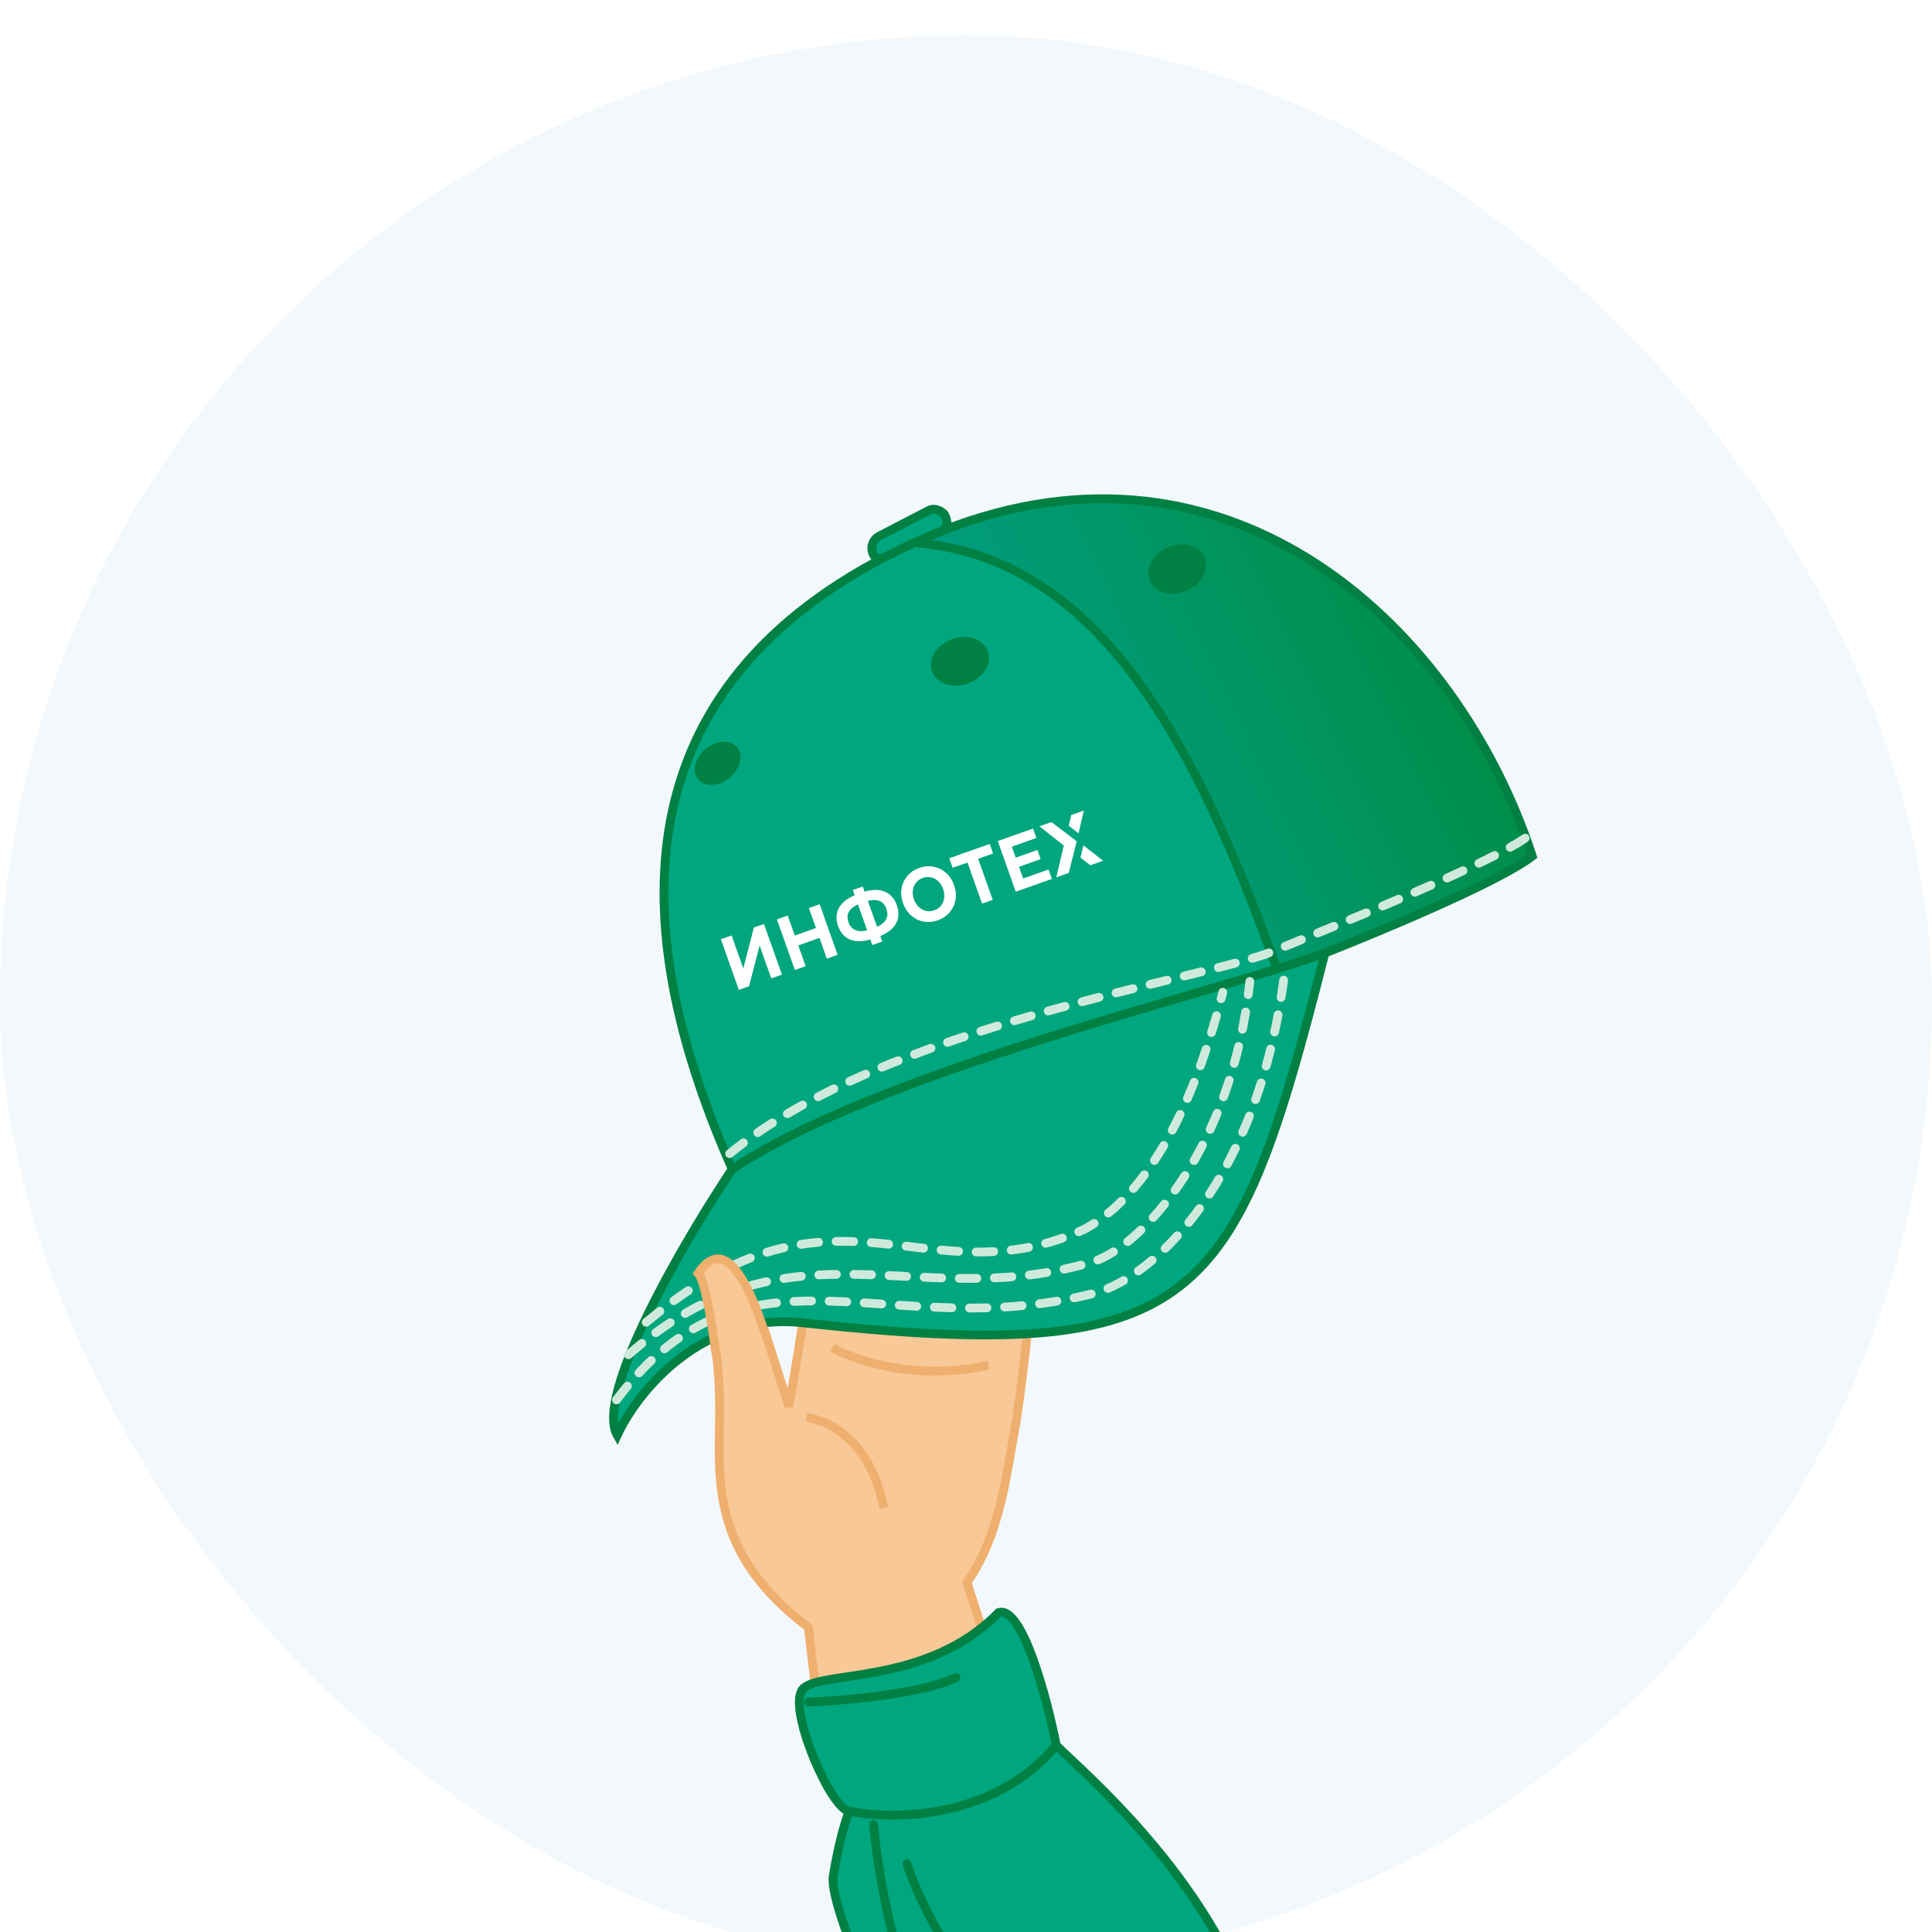
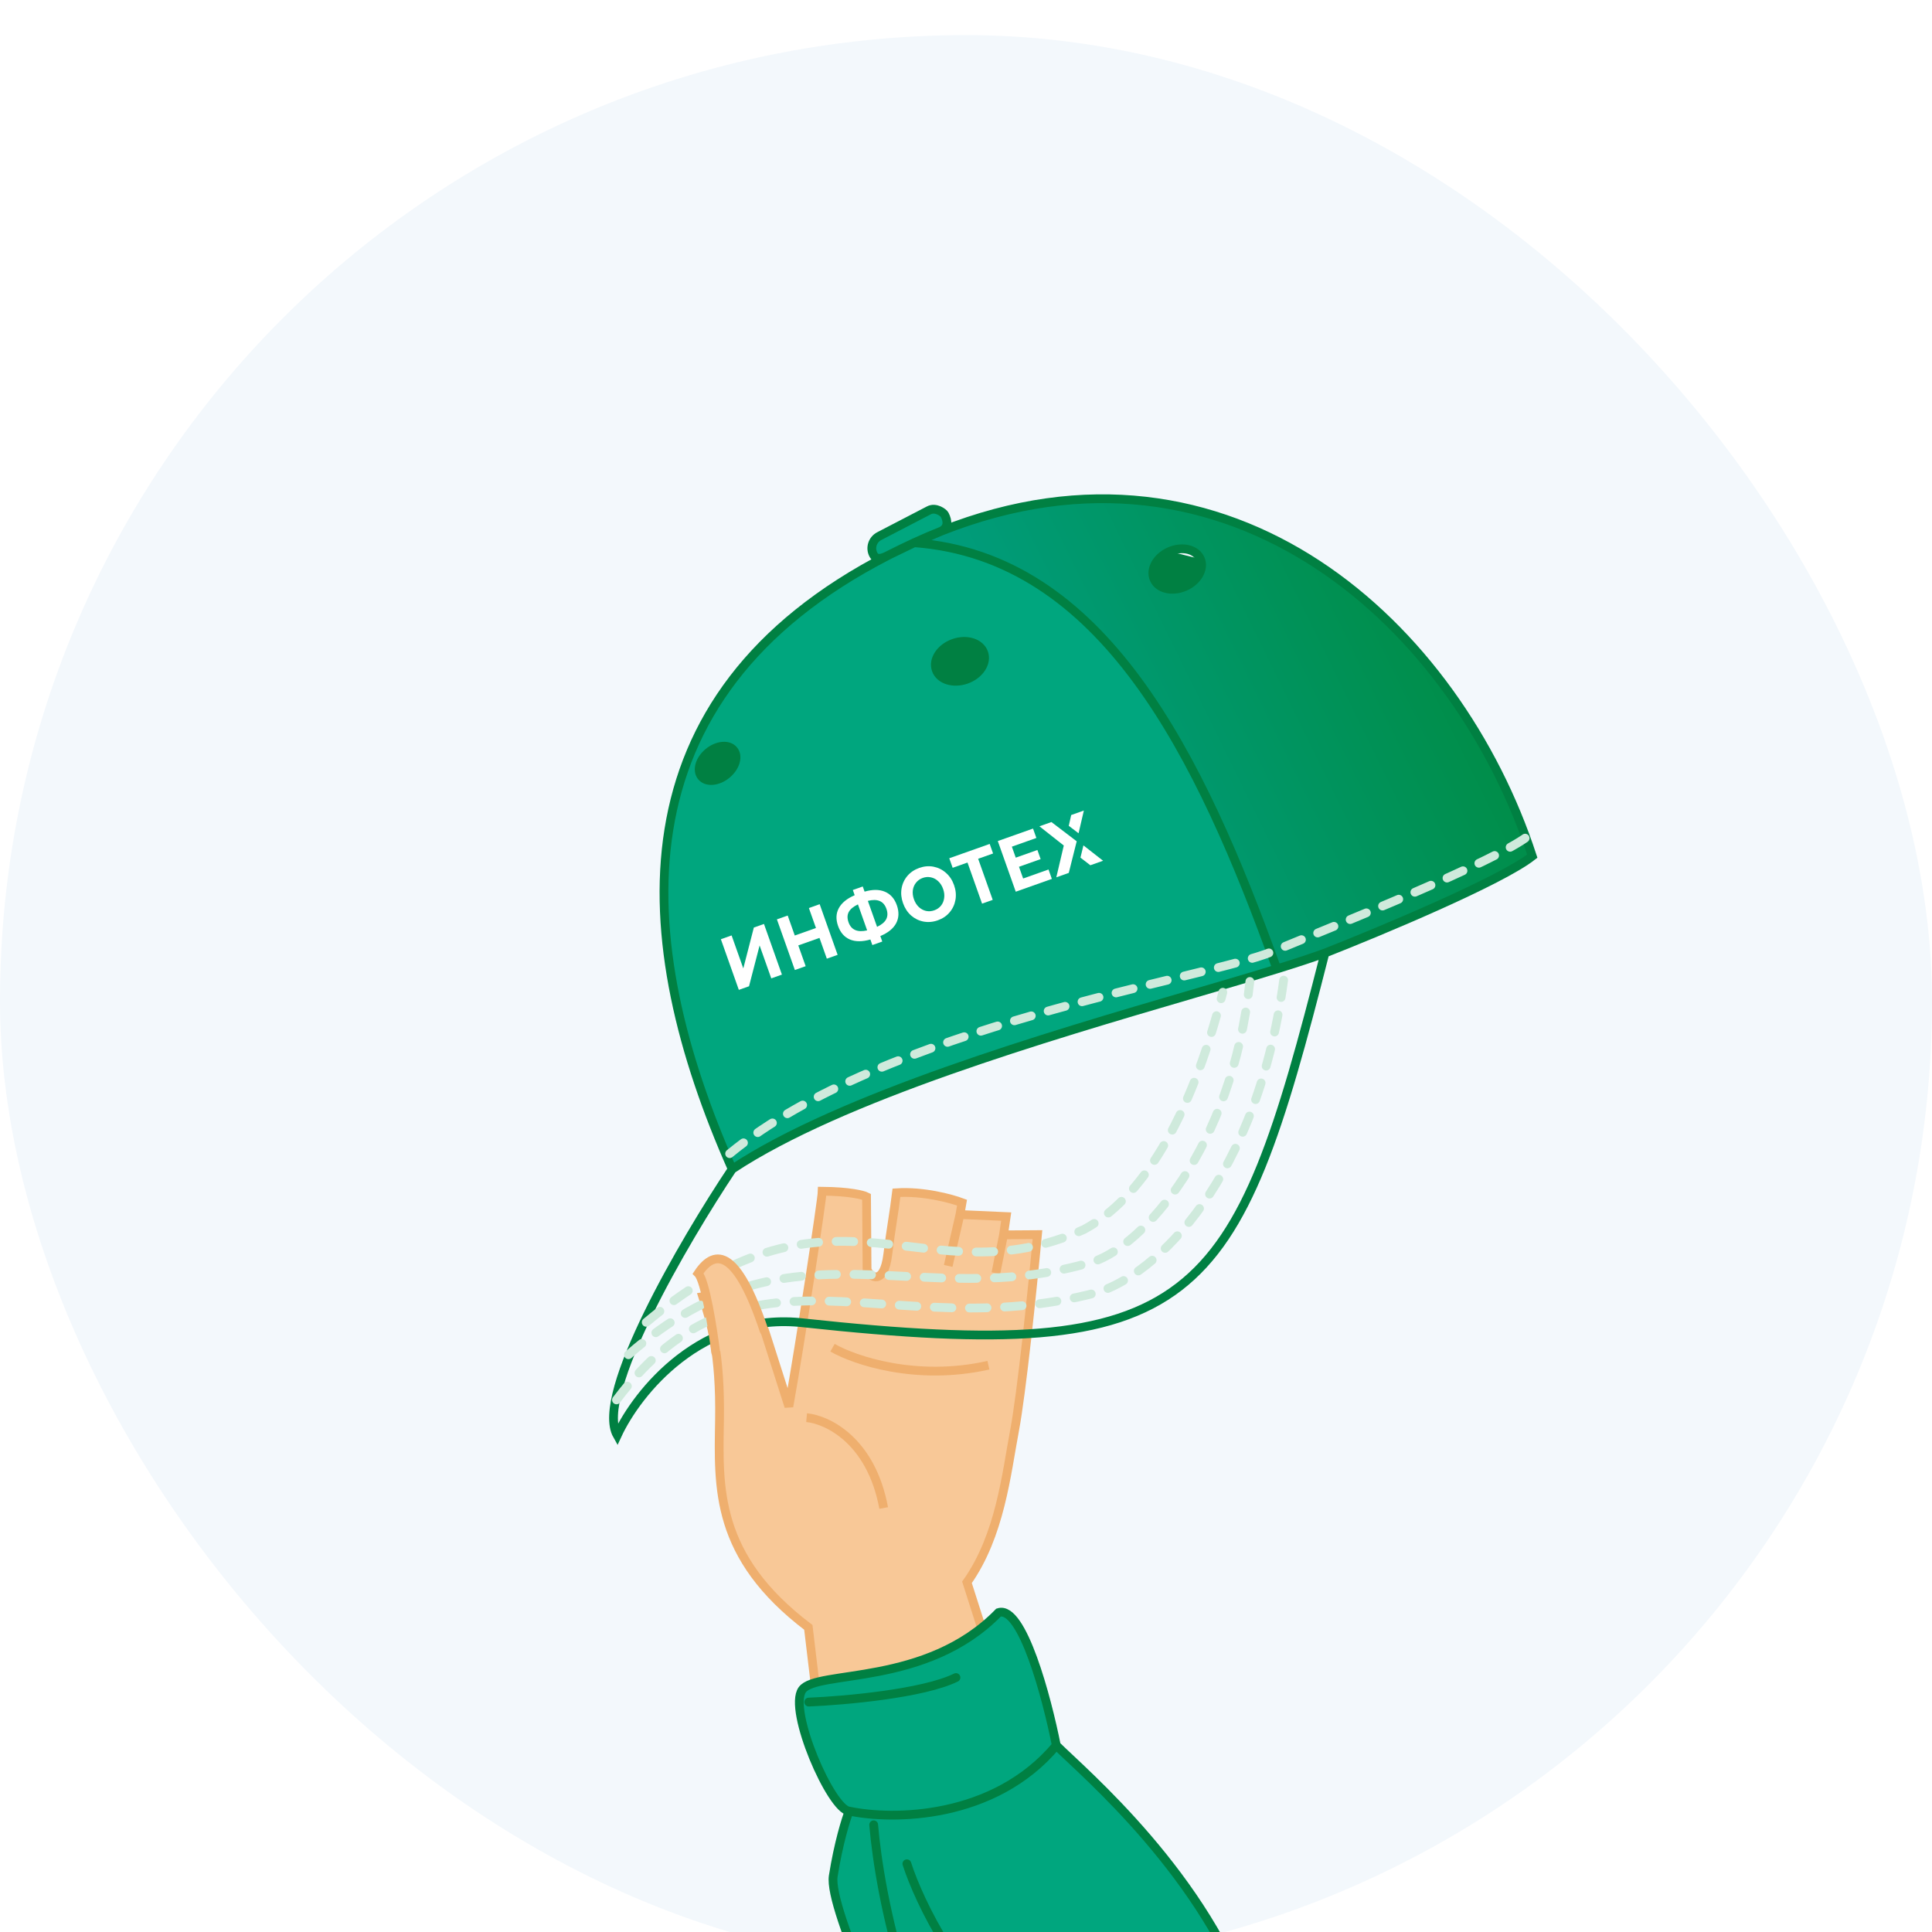
<svg xmlns="http://www.w3.org/2000/svg" width="220" height="220" viewBox="0 0 220 220" fill="none">
  <g filter="url(#filter0_i_812_390)">
    <g clip-path="url(#clip0_812_390)">
      <rect width="220" height="220" rx="110" fill="#F3F8FC" />
      <path d="M92.047 181.312L92.817 187.769C100.144 191.495 110.45 185.331 112.517 183.713L110.112 176.181C113.892 170.824 114.587 163.898 115.545 158.804C116.31 154.729 117.511 143.385 118.14 136.587L114.272 136.614L114.577 134.533L109.313 134.298L109.548 132.946C108.324 132.486 105.118 131.616 102.082 131.819C101.819 134.031 101.452 135.915 101.094 138.838C100.646 142.493 99.011 141.419 98.733 140.55L98.673 132.269C98.287 132.073 96.738 131.674 93.629 131.645C93.613 132.608 91.111 149.049 89.83 156.162L87.147 147.761C86.129 144.575 84.016 143.015 80.021 143.652C80.946 146.549 82.056 150.025 81.931 157.727C81.806 165.428 81.389 173.223 92.047 181.312Z" fill="#F8C897" />
      <path d="M107.973 140.153L109.313 134.298M109.313 134.298L109.548 132.946C108.324 132.486 105.118 131.616 102.082 131.819C101.819 134.031 101.452 135.915 101.094 138.838C100.646 142.493 99.011 141.419 98.733 140.55L98.673 132.269C98.287 132.073 96.738 131.674 93.629 131.645C93.613 132.608 91.111 149.049 89.83 156.162C88.843 153.072 87.961 150.311 87.147 147.761C86.129 144.575 84.016 143.015 80.021 143.652C80.946 146.549 82.056 150.025 81.931 157.727C81.806 165.428 81.389 173.223 92.047 181.312L92.817 187.769C100.144 191.495 110.45 185.331 112.517 183.713C111.962 181.975 110.704 178.035 110.112 176.181C113.892 170.824 114.587 163.898 115.545 158.804C116.31 154.729 117.511 143.385 118.14 136.587L114.272 136.614M109.313 134.298L114.577 134.533L114.272 136.614M113.403 140.973L114.272 136.614M91.85 157.432C94.18 157.646 99.196 160.003 100.626 167.718M94.798 149.468C97.302 150.903 104.358 153.31 112.553 151.459" stroke="#EFAF6E" />
      <path d="M106.967 239.55C102.692 231.138 94.292 213.377 94.884 209.629C95.476 205.88 96.336 203.135 96.692 202.231C94.638 202.066 89.706 190.723 91.35 188.421C92.994 186.12 105.488 188.093 113.708 179.626C116.404 178.771 119.215 189.353 120.284 194.751C123.325 197.793 137.463 209.63 142.641 225.494C146.225 236.473 127.104 239.426 113.063 239.633C110.872 239.666 108.805 239.631 106.967 239.55Z" fill="#00A67E" />
      <path d="M96.692 202.231C96.336 203.135 95.476 205.88 94.884 209.629C94.292 213.377 102.692 231.138 106.967 239.55C108.805 239.631 110.872 239.666 113.063 239.633M96.692 202.231C94.638 202.066 89.706 190.723 91.35 188.421C92.994 186.12 105.488 188.093 113.708 179.626C116.404 178.771 119.215 189.353 120.284 194.751M96.692 202.231C101.597 203.272 113.182 203.234 120.284 194.751M120.284 194.751C123.325 197.793 137.463 209.63 142.641 225.494C146.225 236.473 127.104 239.426 113.063 239.633M99.487 203.793C100.154 211.849 103.802 230.296 113.063 239.633M92.09 189.819C96.117 189.654 105.11 188.865 108.858 187.024M103.268 208.231C104.666 212.561 109.4 222.518 117.159 227.713" stroke="#008042" stroke-linecap="round" />
      <path d="M99.447 59.142C99.055 58.384 99.356 57.448 100.12 57.051L105.787 54.109C106.551 53.713 107.442 54.376 107.563 54.61C107.955 55.368 107.97 56.075 107.206 56.472L104.103 57.801L101.366 59.126C101.285 59.169 101.203 59.211 101.122 59.251C100.444 59.59 99.798 59.819 99.447 59.142Z" fill="#00A67E" />
-       <path d="M91.575 146.646C136.575 151.499 140.629 144.869 150.87 104.528C149.381 105.072 147.531 105.675 145.399 106.334C142.617 107.194 139.354 108.15 135.784 109.196L135.783 109.197C119.127 114.076 95.779 120.916 83.378 129.126C77.923 137.297 67.667 154.797 70.283 159.435C72.522 154.594 79.914 145.26 91.575 146.646Z" fill="#00A67E" />
      <path d="M112.021 70.344C112.422 71.48 111.536 72.832 110.041 73.364C108.546 73.895 107.009 73.406 106.607 72.269C106.206 71.133 107.092 69.781 108.587 69.249C110.081 68.718 111.619 69.208 112.021 70.344Z" fill="#008042" />
      <path fill-rule="evenodd" clip-rule="evenodd" d="M83.378 129.126C95.779 120.916 119.127 114.076 135.783 109.197L135.784 109.196C139.354 108.15 142.617 107.194 145.399 106.334C136.598 81.824 125.566 59.382 104.103 57.801L101.366 59.126C101.285 59.169 101.203 59.211 101.122 59.251C69.766 75.374 71.841 103.087 83.378 129.126ZM112.021 70.344C112.422 71.48 111.536 72.832 110.041 73.364C108.546 73.895 107.009 73.406 106.607 72.269C106.206 71.133 107.092 69.781 108.587 69.249C110.081 68.718 111.619 69.208 112.021 70.344ZM82.749 84.179C83.756 83.351 84.109 82.117 83.537 81.424C82.966 80.731 81.686 80.841 80.678 81.669C79.671 82.497 79.318 83.731 79.89 84.424C80.462 85.117 81.742 85.008 82.749 84.179Z" fill="#00A67E" />
      <path d="M83.537 81.424C84.109 82.117 83.756 83.351 82.749 84.179C81.742 85.008 80.462 85.117 79.89 84.424C79.318 83.731 79.671 82.497 80.678 81.669C81.686 80.841 82.966 80.731 83.537 81.424Z" fill="#008042" />
-       <path d="M136.692 59.66C137.167 60.767 136.371 62.174 134.914 62.802C133.457 63.43 131.89 63.042 131.415 61.934C130.939 60.827 131.735 59.42 133.192 58.792C134.649 58.164 136.216 58.553 136.692 59.66Z" fill="#008042" />
+       <path d="M136.692 59.66C137.167 60.767 136.371 62.174 134.914 62.802C133.457 63.43 131.89 63.042 131.415 61.934C130.939 60.827 131.735 59.42 133.192 58.792Z" fill="#008042" />
      <path fill-rule="evenodd" clip-rule="evenodd" d="M150.87 104.528C157.258 102.019 170.925 96.3 174.483 93.492C165.93 67.302 140.18 43.416 107.206 56.472L104.103 57.801C125.566 59.382 136.598 81.824 145.399 106.334C147.531 105.675 149.381 105.072 150.87 104.528ZM134.914 62.802C136.371 62.174 137.167 60.767 136.692 59.66C136.216 58.553 134.649 58.164 133.192 58.792C131.735 59.42 130.939 60.827 131.415 61.934C131.89 63.042 133.457 63.43 134.914 62.802Z" fill="url(#paint0_linear_812_390)" />
      <path d="M150.87 104.528C140.629 144.869 136.575 151.499 91.575 146.646C79.914 145.26 72.522 154.594 70.283 159.435C67.667 154.797 77.923 137.297 83.378 129.126M150.87 104.528C157.258 102.019 170.925 96.3 174.483 93.492C165.93 67.302 140.18 43.416 107.206 56.472M150.87 104.528C149.381 105.072 147.531 105.675 145.399 106.334M83.378 129.126C71.841 103.087 69.766 75.374 101.122 59.251M83.378 129.126C95.779 120.916 119.127 114.076 135.783 109.197L135.784 109.196C139.354 108.15 142.617 107.194 145.399 106.334M104.103 57.801C125.566 59.382 136.598 81.824 145.399 106.334M104.103 57.801L107.206 56.472M104.103 57.801L101.366 59.126M104.103 57.801C105.144 57.321 106.178 56.879 107.206 56.472M104.103 57.801C103.164 58.233 102.252 58.675 101.366 59.126M101.366 59.126C101.285 59.169 101.203 59.211 101.122 59.251M101.366 59.126C101.285 59.168 101.203 59.21 101.122 59.251M107.206 56.472C107.97 56.075 107.955 55.368 107.563 54.61C107.442 54.376 106.551 53.713 105.787 54.109L100.12 57.051C99.356 57.448 99.055 58.384 99.447 59.142C99.798 59.819 100.444 59.59 101.122 59.251M136.692 59.66C137.167 60.767 136.371 62.174 134.914 62.802C133.457 63.43 131.89 63.042 131.415 61.934C130.939 60.827 131.735 59.42 133.192 58.792C134.649 58.164 136.216 58.553 136.692 59.66ZM112.021 70.344C112.422 71.48 111.536 72.832 110.041 73.364C108.546 73.895 107.009 73.406 106.607 72.269C106.206 71.133 107.092 69.781 108.587 69.249C110.081 68.718 111.619 69.208 112.021 70.344ZM83.537 81.424C84.109 82.117 83.756 83.351 82.749 84.179C81.742 85.008 80.462 85.117 79.89 84.424C79.318 83.731 79.671 82.497 80.678 81.669C81.686 80.841 82.966 80.731 83.537 81.424Z" stroke="#008042" stroke-linecap="round" />
      <path d="M83.086 127.368C100.841 112.789 137.285 107.493 144.935 104.34C152.585 101.187 170.029 94.211 173.965 91.229M73.588 146.576C95.318 128.373 105.269 144.234 123.44 135.998C129.857 132.556 135.441 123.845 139.246 108.993M71.562 150.265C90.175 133.935 104.477 145.74 124.57 139.645C130.039 137.803 140.26 126.925 142.324 107.762M70.199 155.41C85.174 135.496 101.152 149.385 124.805 143.213C131.481 141.263 143.404 130.393 146.299 106.611" stroke="#CFEADC" stroke-linecap="round" stroke-dasharray="2 2" />
      <path d="M79.5 141C80.3 141.8 81.166 147.333 81.5 150C82.666 149.666 85.4 148.3 87 147.5C84 138.5 81.5 138 79.5 141Z" fill="#F8C897" />
      <path d="M81.5 150C81.166 147.333 80.3 141.8 79.5 141C81.5 138 84 138.5 87 147.5" stroke="#EFAF6E" stroke-linecap="round" />
      <path d="M119.727 89.608L118.361 90.092L121.135 92.281L120.285 95.902L121.703 95.399L122.606 91.8L119.727 89.608Z" fill="white" />
      <path d="M123.033 93.66L124.16 94.528L125.609 94.015L123.372 92.265L123.033 93.66Z" fill="white" />
      <path d="M122.818 90.887L123.42 88.299L121.979 88.809L121.703 90.038L122.818 90.887Z" fill="white" />
      <path fill-rule="evenodd" clip-rule="evenodd" d="M102.043 101.136C102.367 100.526 102.394 99.839 102.123 99.076C101.857 98.323 101.405 97.813 100.769 97.543C100.138 97.273 99.365 97.268 98.451 97.531L98.243 96.946L97.113 97.346L97.324 97.939C96.445 98.319 95.843 98.811 95.516 99.415C95.193 100.012 95.165 100.689 95.434 101.447C95.701 102.2 96.15 102.712 96.781 102.982C97.415 103.246 98.192 103.246 99.111 102.982L99.336 103.616L100.466 103.215L100.244 102.589C101.122 102.223 101.721 101.738 102.043 101.136ZM100.914 100.673C100.737 101.008 100.39 101.298 99.873 101.543L98.825 98.585C99.922 98.308 100.626 98.608 100.937 99.487C101.097 99.938 101.089 100.333 100.914 100.673ZM98.743 101.944C97.638 102.199 96.932 101.893 96.625 101.025C96.465 100.575 96.472 100.186 96.646 99.858C96.824 99.523 97.173 99.233 97.695 98.986L98.743 101.944Z" fill="white" />
      <path d="M82.088 102.951L83.309 102.518L84.641 106.275L85.842 101.62L86.995 101.212L89.039 106.979L87.826 107.409L86.497 103.66L85.293 108.307L84.132 108.718L82.088 102.951Z" fill="white" />
      <path d="M93.338 98.963L95.382 104.73L94.153 105.166L93.315 102.801L90.903 103.656L91.742 106.021L90.513 106.456L88.468 100.689L89.697 100.254L90.503 102.528L92.915 101.673L92.109 99.399L93.338 98.963Z" fill="white" />
      <path fill-rule="evenodd" clip-rule="evenodd" d="M106.791 100.797C106.24 100.993 105.696 101.04 105.159 100.94C104.628 100.837 104.156 100.606 103.743 100.245C103.334 99.877 103.029 99.41 102.829 98.844C102.628 98.279 102.572 97.727 102.66 97.189C102.751 96.643 102.971 96.163 103.319 95.749C103.673 95.333 104.125 95.028 104.676 94.832C105.227 94.637 105.769 94.59 106.3 94.692C106.831 94.795 107.304 95.029 107.719 95.395C108.131 95.756 108.438 96.219 108.638 96.785C108.839 97.351 108.894 97.906 108.802 98.452C108.709 98.992 108.488 99.469 108.14 99.883C107.792 100.297 107.342 100.602 106.791 100.797ZM106.388 99.66C106.701 99.549 106.957 99.372 107.155 99.128C107.352 98.879 107.471 98.59 107.513 98.26C107.561 97.927 107.521 97.583 107.394 97.226C107.268 96.869 107.082 96.576 106.836 96.348C106.595 96.118 106.321 95.971 106.013 95.907C105.704 95.837 105.393 95.858 105.079 95.969C104.766 96.08 104.511 96.26 104.314 96.509C104.116 96.753 103.993 97.04 103.946 97.373C103.904 97.703 103.946 98.046 104.072 98.403C104.199 98.76 104.383 99.054 104.624 99.284C104.87 99.512 105.147 99.661 105.456 99.731C105.764 99.795 106.074 99.771 106.388 99.66Z" fill="white" />
      <path d="M111.384 93.79L113.083 93.187L112.698 92.1L108.094 93.732L108.48 94.819L110.171 94.22L111.83 98.899L113.043 98.469L111.384 93.79Z" fill="white" />
      <path d="M119.397 95.011L119.776 96.082L115.666 97.54L113.621 91.772L117.633 90.35L118.013 91.421L115.222 92.411L115.666 93.663L118.131 92.789L118.499 93.827L116.034 94.701L116.507 96.036L119.397 95.011Z" fill="white" />
    </g>
  </g>
  <defs>
    <filter id="filter0_i_812_390" x="0" y="0" width="220" height="224" filterUnits="userSpaceOnUse" color-interpolation-filters="sRGB">
      <feFlood flood-opacity="0" result="BackgroundImageFix" />
      <feBlend mode="normal" in="SourceGraphic" in2="BackgroundImageFix" result="shape" />
      <feColorMatrix in="SourceAlpha" type="matrix" values="0 0 0 0 0 0 0 0 0 0 0 0 0 0 0 0 0 0 127 0" result="hardAlpha" />
      <feOffset dy="4" />
      <feGaussianBlur stdDeviation="5" />
      <feComposite in2="hardAlpha" operator="arithmetic" k2="-1" k3="1" />
      <feColorMatrix type="matrix" values="0 0 0 0 0.839 0 0 0 0 0.899 0 0 0 0 0.946 0 0 0 1 0" />
      <feBlend mode="normal" in2="shape" result="effect1_innerShadow_812_390" />
    </filter>
    <linearGradient id="paint0_linear_812_390" x1="97.503" y1="105.366" x2="169.292" y2="70.113" gradientUnits="userSpaceOnUse">
      <stop offset="0.016" stop-color="#00A69C" />
      <stop offset="1" stop-color="#008C44" />
    </linearGradient>
    <clipPath id="clip0_812_390">
      <rect width="220" height="220" rx="110" fill="white" />
    </clipPath>
  </defs>
</svg>